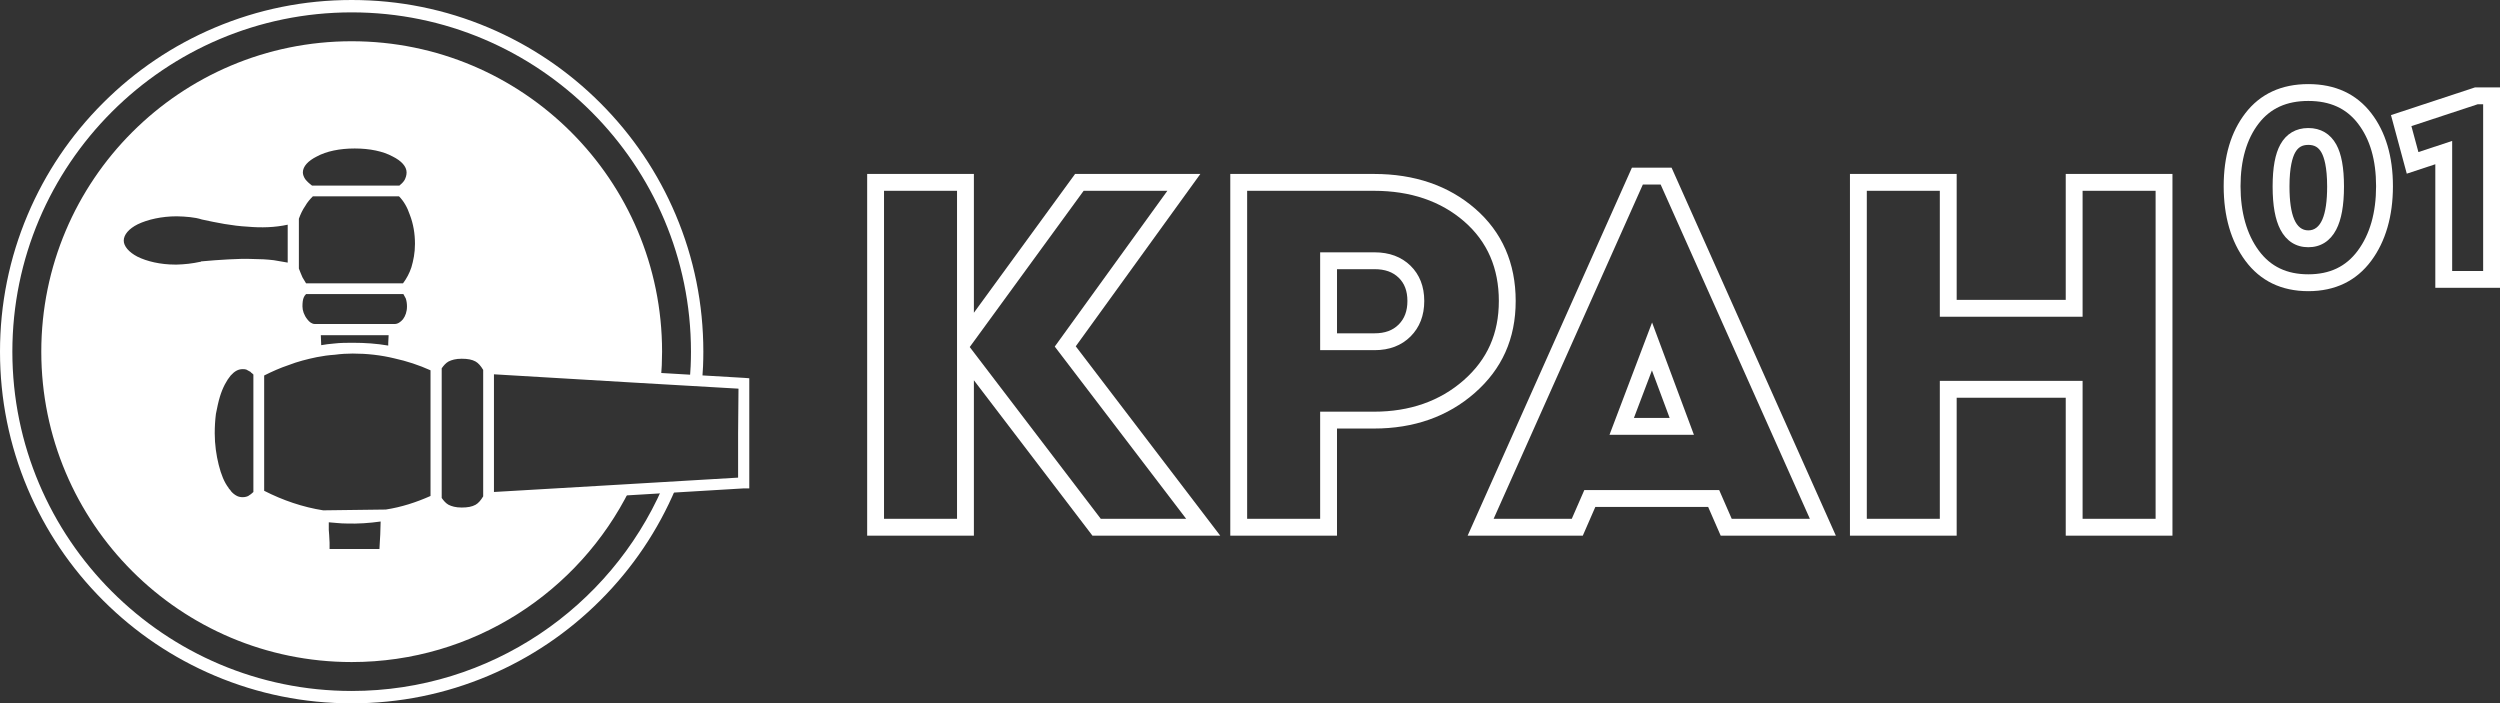
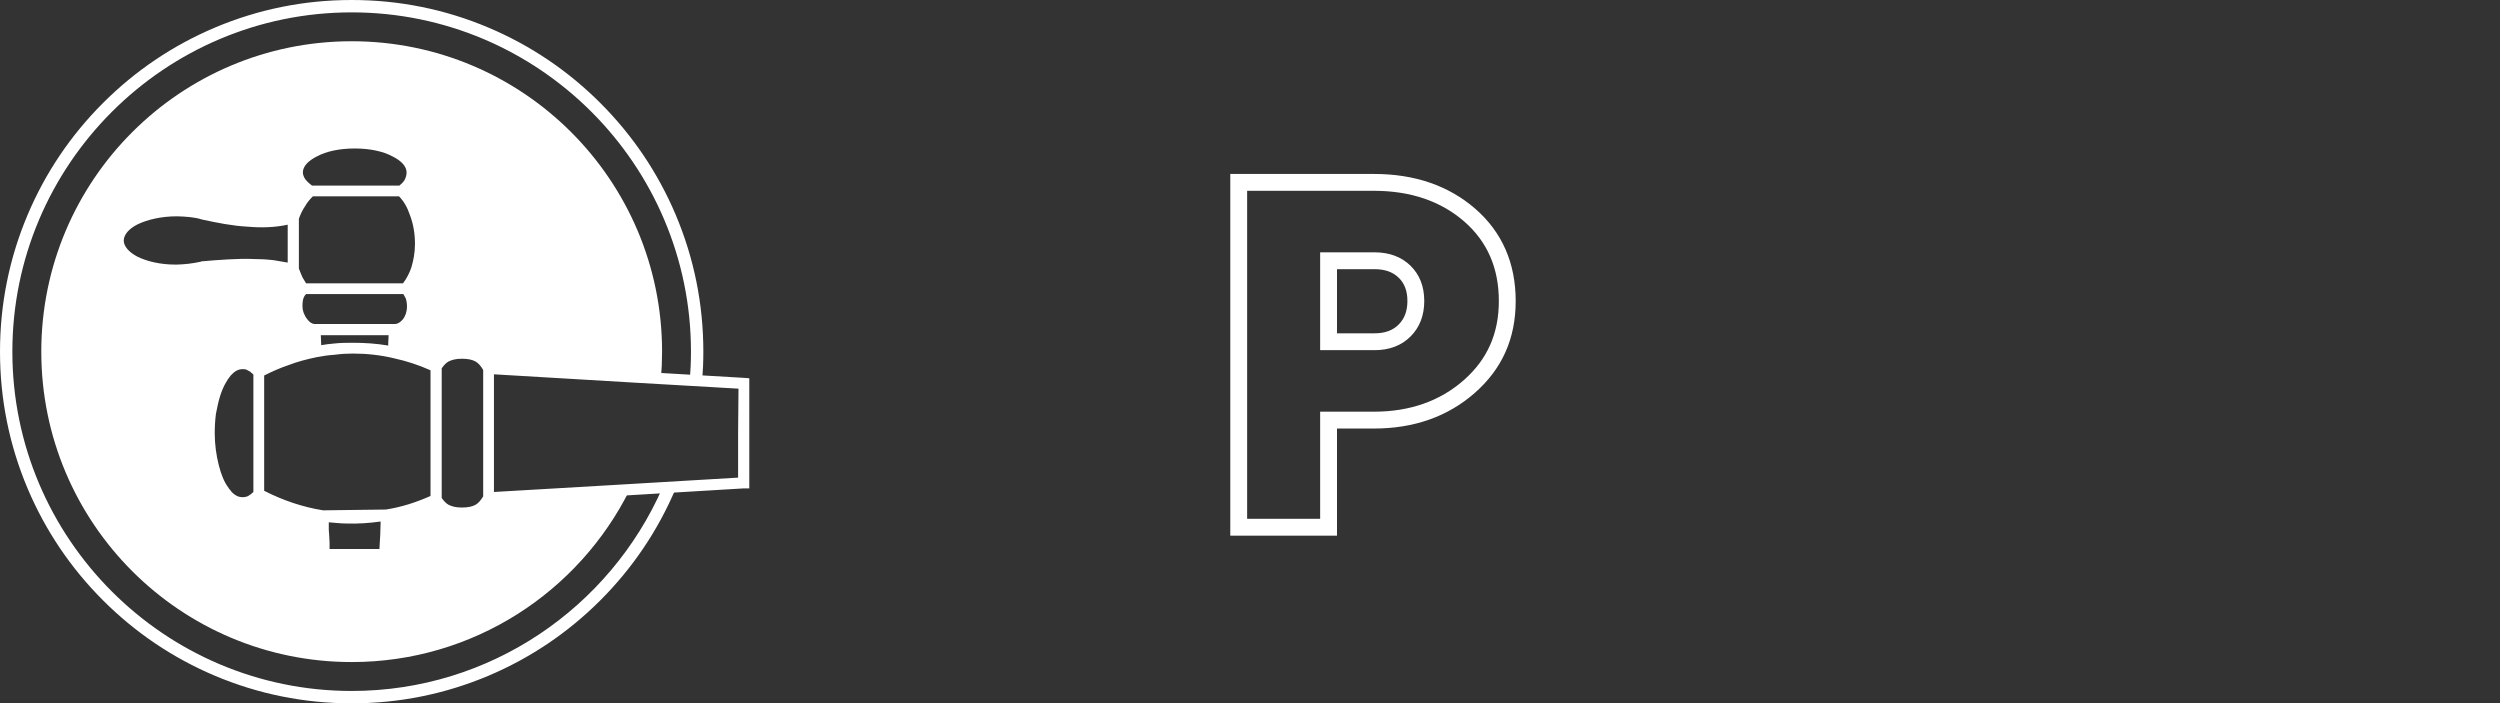
<svg xmlns="http://www.w3.org/2000/svg" id="Layer_1" viewBox="0 0 2966.59 834.61">
  <rect x="0" y="0" width="2966.59" height="834.61" fill="#333333" stroke="none" />
  <defs>
    <style>.cls-1,.cls-2{fill:#fff;}.cls-2{fill-rule:evenodd;}</style>
  </defs>
  <g>
    <path class="cls-2" d="M580,590.41c-7.1,13.73-15.62,18.46-32.19,18.46s-23.67-6.15-30.3-16.1c-18.91,8.85-38.81,15-59.1,18.47h.4c-.95,15.62-1.42,31.24-1.89,46.86h-71.96c0-3.79-.47-7.57-.47-11.84,0-3.79-.47-7.57-.47-11.36s-.47-7.57-.47-11.36-.47-7.57-.47-11.36l1.9-.02c-27.11-3.93-53.63-12.61-78.12-26.01-4.73,5.68-11.36,10.41-18.94,10.41-7.1,0-13.26-3.31-18.94-9.94-.47,0-.47-.47-.95-.95s-.47-.47-.47-.95h-.47c0-.47-.47-.47-.47-.95l-.47-.47c-10.89-15.15-17.99-40.24-17.99-69.12,0-17.04,2.37-32.66,6.63-45.45,7.1-22.72,18.94-37.4,33.14-37.4,4.73,0,9.47,1.89,13.26,4.73l.95,.95c.47,0,.47,.47,.95,.47v.47c.47,0,.47,.47,.95,.47l.95,.95c0,.47,.47,.47,.47,.95h.47c0,.47,.47,.47,.47,.95h.47v.47c20.83-11.36,44.03-19.88,68.17-24.62l-1.42-26.04c-11.84,0-21.3-15.62-21.3-27.46s2.84-16.1,7.57-20.83c-4.73-6.63-8.99-14.2-11.83-22.72-15.62-4.26-32.19-5.68-48.29-6.15-17.52-.47-37.87,.47-60.6,2.84-10.89,2.37-21.78,3.79-29.35,3.79-38.35,.47-69.59-15.62-69.59-35.03s31.24-35.51,69.59-35.51c11.36,0,22.25,1.42,31.72,3.79,33.61,8.52,71.96,13.73,106.52,4.73,4.26-12.78,11.36-24.14,20.36-31.72-9.47-6.15-15.62-14.2-15.62-22.25,0-19.41,30.77-35.03,68.17-35.03s68.17,15.62,68.17,35.03c0,9.47-5.21,16.57-13.26,22.25,15.62,13.26,22.72,38.82,22.72,62.49s-6.15,39.77-16.57,53.49c4.73,4.73,7.57,12.31,7.57,20.83,0,15.15-9.47,27.46-21.3,27.46-.47,8.99-.95,17.99-1.42,26.98h-.73c18.03,3.65,35.26,9.37,51.38,17.04,6.63-9.47,13.73-16.1,30.3-16.1s25.09,4.73,32.19,18.46c68.08,3.84,136.15,7.88,204.23,11.86,.91-10.57,1.38-21.26,1.38-32.06,0-203.41-164.9-368.31-368.31-368.31S49,213.89,49,417.3s164.9,368.31,368.31,368.31c144.61,0,269.76-83.35,330.03-204.62-55.78,3.14-111.55,6.28-167.33,9.43h0Z" />
    <path class="cls-1" d="M786.11,578.8c-62.35,141.84-204.2,241.13-368.81,241.13-222.01,0-402.63-180.62-402.63-402.63S195.29,14.68,417.3,14.68s402.63,180.62,402.63,402.63c0,11.47-.49,22.82-1.43,34.05,4.89,.28,9.78,.56,14.68,.84,.95-11.55,1.43-23.18,1.43-34.89,0-56.33-11.03-110.98-32.8-162.44-21.02-49.69-51.11-94.32-89.43-132.64s-82.95-68.41-132.64-89.43C528.29,11.03,473.64,0,417.3,0s-110.98,11.03-162.44,32.8c-49.69,21.02-94.32,51.11-132.64,89.43-38.32,38.32-68.41,82.95-89.43,132.64C11.03,306.32,0,360.97,0,417.3s11.03,110.98,32.8,162.44c21.02,49.69,51.11,94.32,89.43,132.64s82.95,68.41,132.64,89.43c51.45,21.76,106.1,32.8,162.44,32.8s110.98-11.03,162.44-32.8c49.69-21.02,94.32-51.11,132.64-89.43s68.41-82.95,89.43-132.64c.26-.62,.52-1.24,.77-1.86l-16.47,.93h-.01Z" />
    <path class="cls-1" d="M354.66,259.51v59.18c1.42,3.79,2.84,7.1,4.26,10.41l4.26,7.1h115.04c4.26-5.68,7.57-11.84,9.94-18.94,2.37-8.05,4.26-17.04,4.26-27.93,0-11.84-1.89-23.67-6.15-34.56-2.84-8.52-7.1-16.1-12.78-21.78h-102.25c-3.31,3.31-6.63,7.1-8.99,11.36-3.31,4.73-5.68,9.94-7.57,15.15h-.02Zm-13.26,52.08v-44.97c-15.15,3.31-31.24,3.79-47.34,2.37-18.46-.95-36.93-4.73-54.44-8.52h0c-4.26-1.42-9.47-2.37-14.2-2.84-5.21-.47-10.41-.95-15.62-.95-17.99,0-34.56,3.79-46.39,9.47-10.41,5.21-16.57,12.31-16.57,19.41,0,.47,0,0,0,0h0c0,6.63,6.15,13.73,16.1,18.94,11.36,5.68,27.46,9.47,44.97,9.47h1.89c3.79,0,8.52-.47,13.73-.95,4.73-.47,9.47-1.42,14.2-2.37h.47l.47-.47c11.36-.95,21.78-1.89,32.19-2.37s19.88-.95,29.35-.47c8.05,0,16.57,.47,24.62,1.42,5.68,.95,11.36,1.89,16.57,2.84h0Zm38.82,72.89h88.05c3.79,0,7.1-2.37,9.94-5.68,2.84-3.79,4.73-8.99,4.73-15.15,0-3.31-.47-6.63-1.42-9.47-.95-1.89-1.89-3.31-2.84-5.21h-115.51c-1.42,1.42-2.37,2.84-2.84,4.26-.95,2.37-1.42,5.68-1.42,10.41s1.89,10.41,5.68,15.15c2.37,3.31,5.68,5.68,8.99,5.68h6.64Zm80.95,13.27h-80.48l.47,11.84c4.73-.95,9.94-1.42,14.68-1.89,8.05-.95,15.62-.95,22.72-.95,14.68,0,28.4,.95,42.13,3.31v-2.84l.47-9.47h.01Zm12.78,9.94v5.21c14.2,3.31,27.93,8.05,41.19,14.2,3.31-3.79,6.15-6.63,10.41-9.47,5.68-3.31,12.78-5.21,22.25-5.21s16.57,1.42,22.72,4.73c5.21,3.31,9.47,7.57,13.26,13.73l170.42,9.94,128.77,7.57,6.15,.47v130.66h-6.15l-150.07,8.99-149.12,8.52c-3.79,6.15-8.05,10.41-13.26,13.73-6.15,3.31-13.26,4.73-22.72,4.73s-16.57-1.89-22.25-5.21c-4.26-2.37-7.1-5.68-10.41-9.47-16.1,7.57-32.66,12.78-50.18,16.1,0,6.15-.47,11.84-.47,17.99-.47,8.05-.95,15.62-.95,23.2l-.47,6.63h-84.27l-.47-6.63-.47-11.36v-2.37c0-2.84,0-6.15-.47-8.99v-5.68l-.47-6.15v-6.15c-23.67-3.79-46.87-11.84-68.64-23.2-2.37,2.37-4.73,4.26-7.57,5.68-3.79,1.89-8.05,3.31-12.78,3.31s-8.99-.95-12.78-3.31c-4.26-1.89-7.57-4.73-11.36-8.52v-.47h0c0-.31-.16-.47-.47-.47,0-.47,0,0-.47-.47h0c-.47-.47,0-.47-.47-.47v-.47h0l-.47-.47h0c-.47-.47,.47,.47,0-.47h-.47s.47,.47,0,0h0c-.47-.95-.47-.47,0,0h0l-.47-.47v-.47s0,.47,0,0q0,.31,0,0h-.47c-5.68-8.52-10.41-19.41-13.73-32.19-3.31-12.31-5.21-26.04-5.21-40.71,0-8.52,.95-17.04,1.89-25.09s2.84-15.62,5.21-22.72c3.79-12.31,8.99-22.25,15.62-29.82s14.68-11.84,23.67-11.84c2.84,0,6.15,.47,8.99,1.42,2.84,1.42,5.68,2.84,8.52,4.73h0v.47h.47l.47,.47h0l.47,.47,.47,.47h.47v.47h0c.31,0,.47,.16,.47,.47,9.47-5.21,19.41-9.47,29.35-13.26,9.94-3.31,19.88-6.15,30.3-8.52l-.47-15.15c-5.21-1.89-9.94-5.68-13.26-9.94-5.21-6.63-8.52-15.62-8.52-23.2,0-6.63,.95-11.84,2.84-15.62,.95-2.37,1.89-4.26,3.31-5.68-1.89-2.37-3.31-4.73-4.26-7.1-1.89-3.31-3.31-6.63-4.73-9.94-6.15-1.42-12.78-2.37-19.41-3.31-8.05-.95-16.1-1.42-23.67-1.42-8.52-.47-17.99-.47-27.93,.47-9.94,.47-20.36,.95-31.72,2.37-5.21,1.42-9.94,1.89-14.68,2.84-5.68,.47-10.89,.95-15.62,.95h-1.89c-19.88,0-37.87-4.26-50.65-11.36-14.68-7.1-23.67-17.99-23.67-30.3h0s0,.47,0,0c0-12.78,8.99-23.67,24.14-31.24,13.26-6.63,31.72-10.89,52.07-10.89,5.68,0,11.36,.47,17.04,.95,5.68,.95,10.89,1.89,16.1,3.31h0c16.57,3.79,34.08,7.1,52.07,8.52,16.1,.95,32.66,0,47.81-3.31,2.37-5.68,5.21-10.89,8.05-15.62,2.37-3.79,4.73-6.63,7.57-9.94-2.84-2.37-5.21-4.73-7.1-7.1-3.31-5.21-5.21-10.41-5.21-15.62,0-12.31,8.99-23.2,23.67-30.77,13.26-6.63,31.24-10.89,51.13-10.89s37.87,4.26,51.13,10.89c14.68,7.57,23.67,18.46,23.67,30.77,0,5.68-1.89,10.89-4.26,15.62-1.42,2.37-3.31,4.73-5.68,7.1,5.68,6.63,9.94,14.2,12.78,23.2,4.73,12.31,6.63,25.56,6.63,38.82,0,12.31-1.42,22.72-4.73,32.19-2.84,8.05-6.15,14.68-10.41,20.83,1.42,2.37,2.84,4.73,3.79,7.57,1.42,4.26,2.37,8.99,2.37,13.73,0,8.99-2.84,17.52-7.57,23.2-3.79,4.73-8.52,8.52-14.2,9.94l-.47,10.89-.04-.02Zm-103.67-187.47h103.67c2.37-1.89,4.73-4.26,6.15-6.63,1.42-2.84,2.37-5.68,2.37-8.99,0-7.1-6.15-13.73-16.57-18.94-11.36-6.15-26.98-9.47-44.97-9.47s-33.61,3.31-44.97,9.47c-10.41,5.21-16.57,11.84-16.57,18.94,0,2.37,.95,5.21,2.84,8.05,1.89,2.37,4.73,5.21,8.05,7.57h0Zm-223.45,65.33q0-.31,0,0h0Zm-13.26,0q0-.31,0,0h0Zm390.56,204.51v100.83c2.37,3.31,4.73,6.15,8.05,8.05,3.79,1.89,8.52,3.31,15.62,3.31s12.31-.95,16.57-3.31c3.31-1.89,6.15-5.21,8.99-9.94v-150.07c-2.84-4.73-5.68-8.05-8.99-9.94-4.26-2.37-9.47-3.31-16.57-3.31s-11.84,1.42-15.62,3.31c-3.31,1.89-5.68,4.73-8.05,8.05v53.02h0Zm-13.26,98.47v-149.12c-13.73-6.15-27.93-10.89-43.08-14.2-15.62-3.79-32.19-5.68-49.23-5.68-7.1,0-14.2,.47-21.3,1.42-7.1,.47-14.2,1.42-21.3,2.84-11.36,2.37-22.72,5.21-33.61,9.47-9.94,3.31-19.41,7.57-28.88,12.31v136.81c22.25,11.36,45.92,19.41,70.06,23.2l74.32-.95c18.46-2.84,35.98-8.52,53.02-16.1h0Zm-59.65,45.92c0-5.21,.47-10.41,.47-15.62-13.26,1.89-26.98,2.84-40.71,2.37-7.1,0-13.73-.95-20.83-1.42v8.99l.47,6.15c0,2.84,.47,6.15,.47,8.99v7.57h59.18c.47-5.68,.47-11.36,.95-17.04h0Zm134.92-190.3v139.65l145.81-8.52,143.91-8.52v-52.55l.47-53.02-122.61-7.1-167.58-9.94h0Zm-291.61,144.39c2.37-1.42,4.26-2.84,6.15-4.73v-139.65h-.47c0-.47-.47-.47-.47-.47v-.47h-.47l-.47-.47,.47,.47h0l-.47-.47h0c-.47-.47-.47,0,0,0h0l-.47-.47h-.47q.31,0,0,0h0c0-.47,0,0,0,0h0v-.47h0c-.31,0-.47-.16-.47-.47h0c-1.89-.95-3.31-1.89-5.21-2.84-1.42-.47-2.84-.47-4.26-.47-5.21,0-9.47,2.37-14.2,7.57-4.73,5.68-9.47,14.2-12.78,25.09-1.89,6.15-3.31,13.26-4.73,20.36-.95,7.57-1.42,15.15-1.42,23.2,0,13.26,1.89,26.04,4.73,37.4s6.63,20.83,11.84,27.46h0v.47h0c.47,.47,0,0,0,0h.47v.47h0c.47,.47,0,0,0,0,.47,.47,0,0,0,0l.47,.47c0,.47-.47-.47,0,0h0l.47,.47c0,.47,0,0,0,0l.47,.47h0c.47,.47,0,.47,.47,.47v.47h0c2.37,2.84,4.73,4.73,7.57,6.15,1.89,.95,4.26,1.42,6.63,1.42s4.73-.47,6.63-1.42h0Zm-33.14-.48h0s.47,0,0,0Zm10.41-8.05h0c-.47-.95,0-.47,0,0h0Zm-10.89,7.1h0Zm10.41-7.57h0Zm-10.41,7.57h0c-.47-.47,0,0,0,0h0Zm0,0h0Zm10.41-7.57h0Zm35.03-147.7h0Zm0,0h0Zm0,0h0Zm-8.52,10.41h0Zm9.47-9.47c.47,0,.47,.47,.47,.47h0l-.47-.47h0Zm0,0h0Zm-8.52,9.94h0Zm.47,.47h0Z" />
  </g>
  <g>
-     <path class="cls-1" d="M1447.96,635.62h-151.64l-140.67-184.39v184.39h-126.64V206.42h126.64v164.69l120.08-164.69h148.65l-147.85,204.52,171.43,224.68Zm-141.74-20h101.32l-155.93-204.36,133.63-184.84h-99.35l-135.17,185.39,155.49,203.81h.01Zm-257.21,0h86.64V226.42h-86.64v389.2Z" />
    <path class="cls-1" d="M1586.54,635.62h-126.64V206.42h170.58c48.14,0,88.51,13.86,120.01,41.2,31.91,27.7,48.08,64.56,48.08,109.54s-16.37,80.89-48.67,109.2c-31.91,27.98-72.09,42.16-119.43,42.16h-43.94v127.1h.01Zm-106.64-20h86.64v-127.1h63.94c42.35,0,78.09-12.52,106.25-37.2,28.16-24.69,41.85-55.49,41.85-94.16s-13.48-70.37-41.2-94.44c-27.76-24.09-63.72-36.3-106.9-36.3h-150.58v389.2Zm151.2-200.1h-64.56v-116.1h64.56c17.5,0,31.85,5.34,42.63,15.86,10.85,10.6,16.35,24.69,16.35,41.88s-5.47,31.31-16.26,42.1-25.16,16.26-42.72,16.26h0Zm-44.56-20h44.56c12.23,0,21.58-3.4,28.58-10.4s10.4-16.14,10.4-27.96-3.38-20.78-10.32-27.57c-7.01-6.84-16.39-10.17-28.66-10.17h-44.56v76.1Z" />
-     <path class="cls-1" d="M2178.48,635.62h-136.66l-14.88-34.1h-133.85l-14.88,34.1h-136.66l194.93-436.64h47.07l194.93,436.64Zm-123.57-20h92.74l-177.07-396.64h-21.12l-177.07,396.64h92.74l14.88-34.1h160.03l14.88,34.1h-.01Zm-44.85-99.66h-100.18l50.53-133.28,49.66,133.28h-.01Zm-71.21-20h42.42l-21.02-56.43-21.39,56.43h-.01Z" />
-     <path class="cls-1" d="M2577.92,635.62h-126.64v-163.68h-129.42v163.68h-126.64V206.42h126.64v149.42h129.42V206.42h126.64v429.2Zm-106.64-20h86.64V226.42h-86.64v149.42h-169.42V226.42h-86.64v389.2h86.64v-163.68h169.42v163.68Z" />
  </g>
  <g>
-     <path class="cls-1" d="M2739.12,345.51c-31.81,0-56.94-12.13-74.69-36.05-17.07-23-25.73-52.76-25.73-88.46s8.64-64.46,25.67-86.62c17.64-22.96,42.79-34.59,74.75-34.59s57.1,11.64,74.75,34.59c17.03,22.16,25.67,51.3,25.67,86.62s-8.66,65.46-25.73,88.46c-17.75,23.92-42.88,36.05-74.69,36.05Zm0-225.72c-25.78,0-45.04,8.76-58.9,26.78-14.28,18.57-21.52,43.61-21.52,74.43s7.33,57.06,21.79,76.54c13.97,18.82,33.15,27.97,58.63,27.97s44.66-9.15,58.63-27.97c14.46-19.48,21.79-45.23,21.79-76.54s-7.24-55.85-21.52-74.43c-13.86-18.02-33.12-26.78-58.9-26.78Zm0,173.58c-14.55,0-26-7.22-33.12-20.89-6.2-11.9-9.22-28.63-9.22-51.15s3-38.7,9.16-49.88c7.05-12.77,18.52-19.52,33.18-19.52s26.13,6.75,33.18,19.52c6.17,11.18,9.16,27.49,9.16,49.88s-3.02,39.26-9.22,51.15c-7.12,13.66-18.58,20.89-33.12,20.89h0Zm0-121.44c-7.33,0-12.16,2.83-15.66,9.19-3.05,5.52-6.68,16.98-6.68,40.21,0,34.53,7.52,52.04,22.34,52.04s22.34-17.51,22.34-52.04c0-23.24-3.63-34.69-6.68-40.21-3.5-6.35-8.34-9.19-15.66-9.19h0Z" />
-     <path class="cls-1" d="M2966.59,341.55h-76.76V194.9l-33.86,11.19-18.75-69.51,99.62-32.84h29.75v237.8h0Zm-56.76-19.99h36.76V123.75h-6.54l-78.59,25.9,8.31,30.81,40.06-13.23v154.31h0Z" />
-   </g>
+     </g>
</svg>